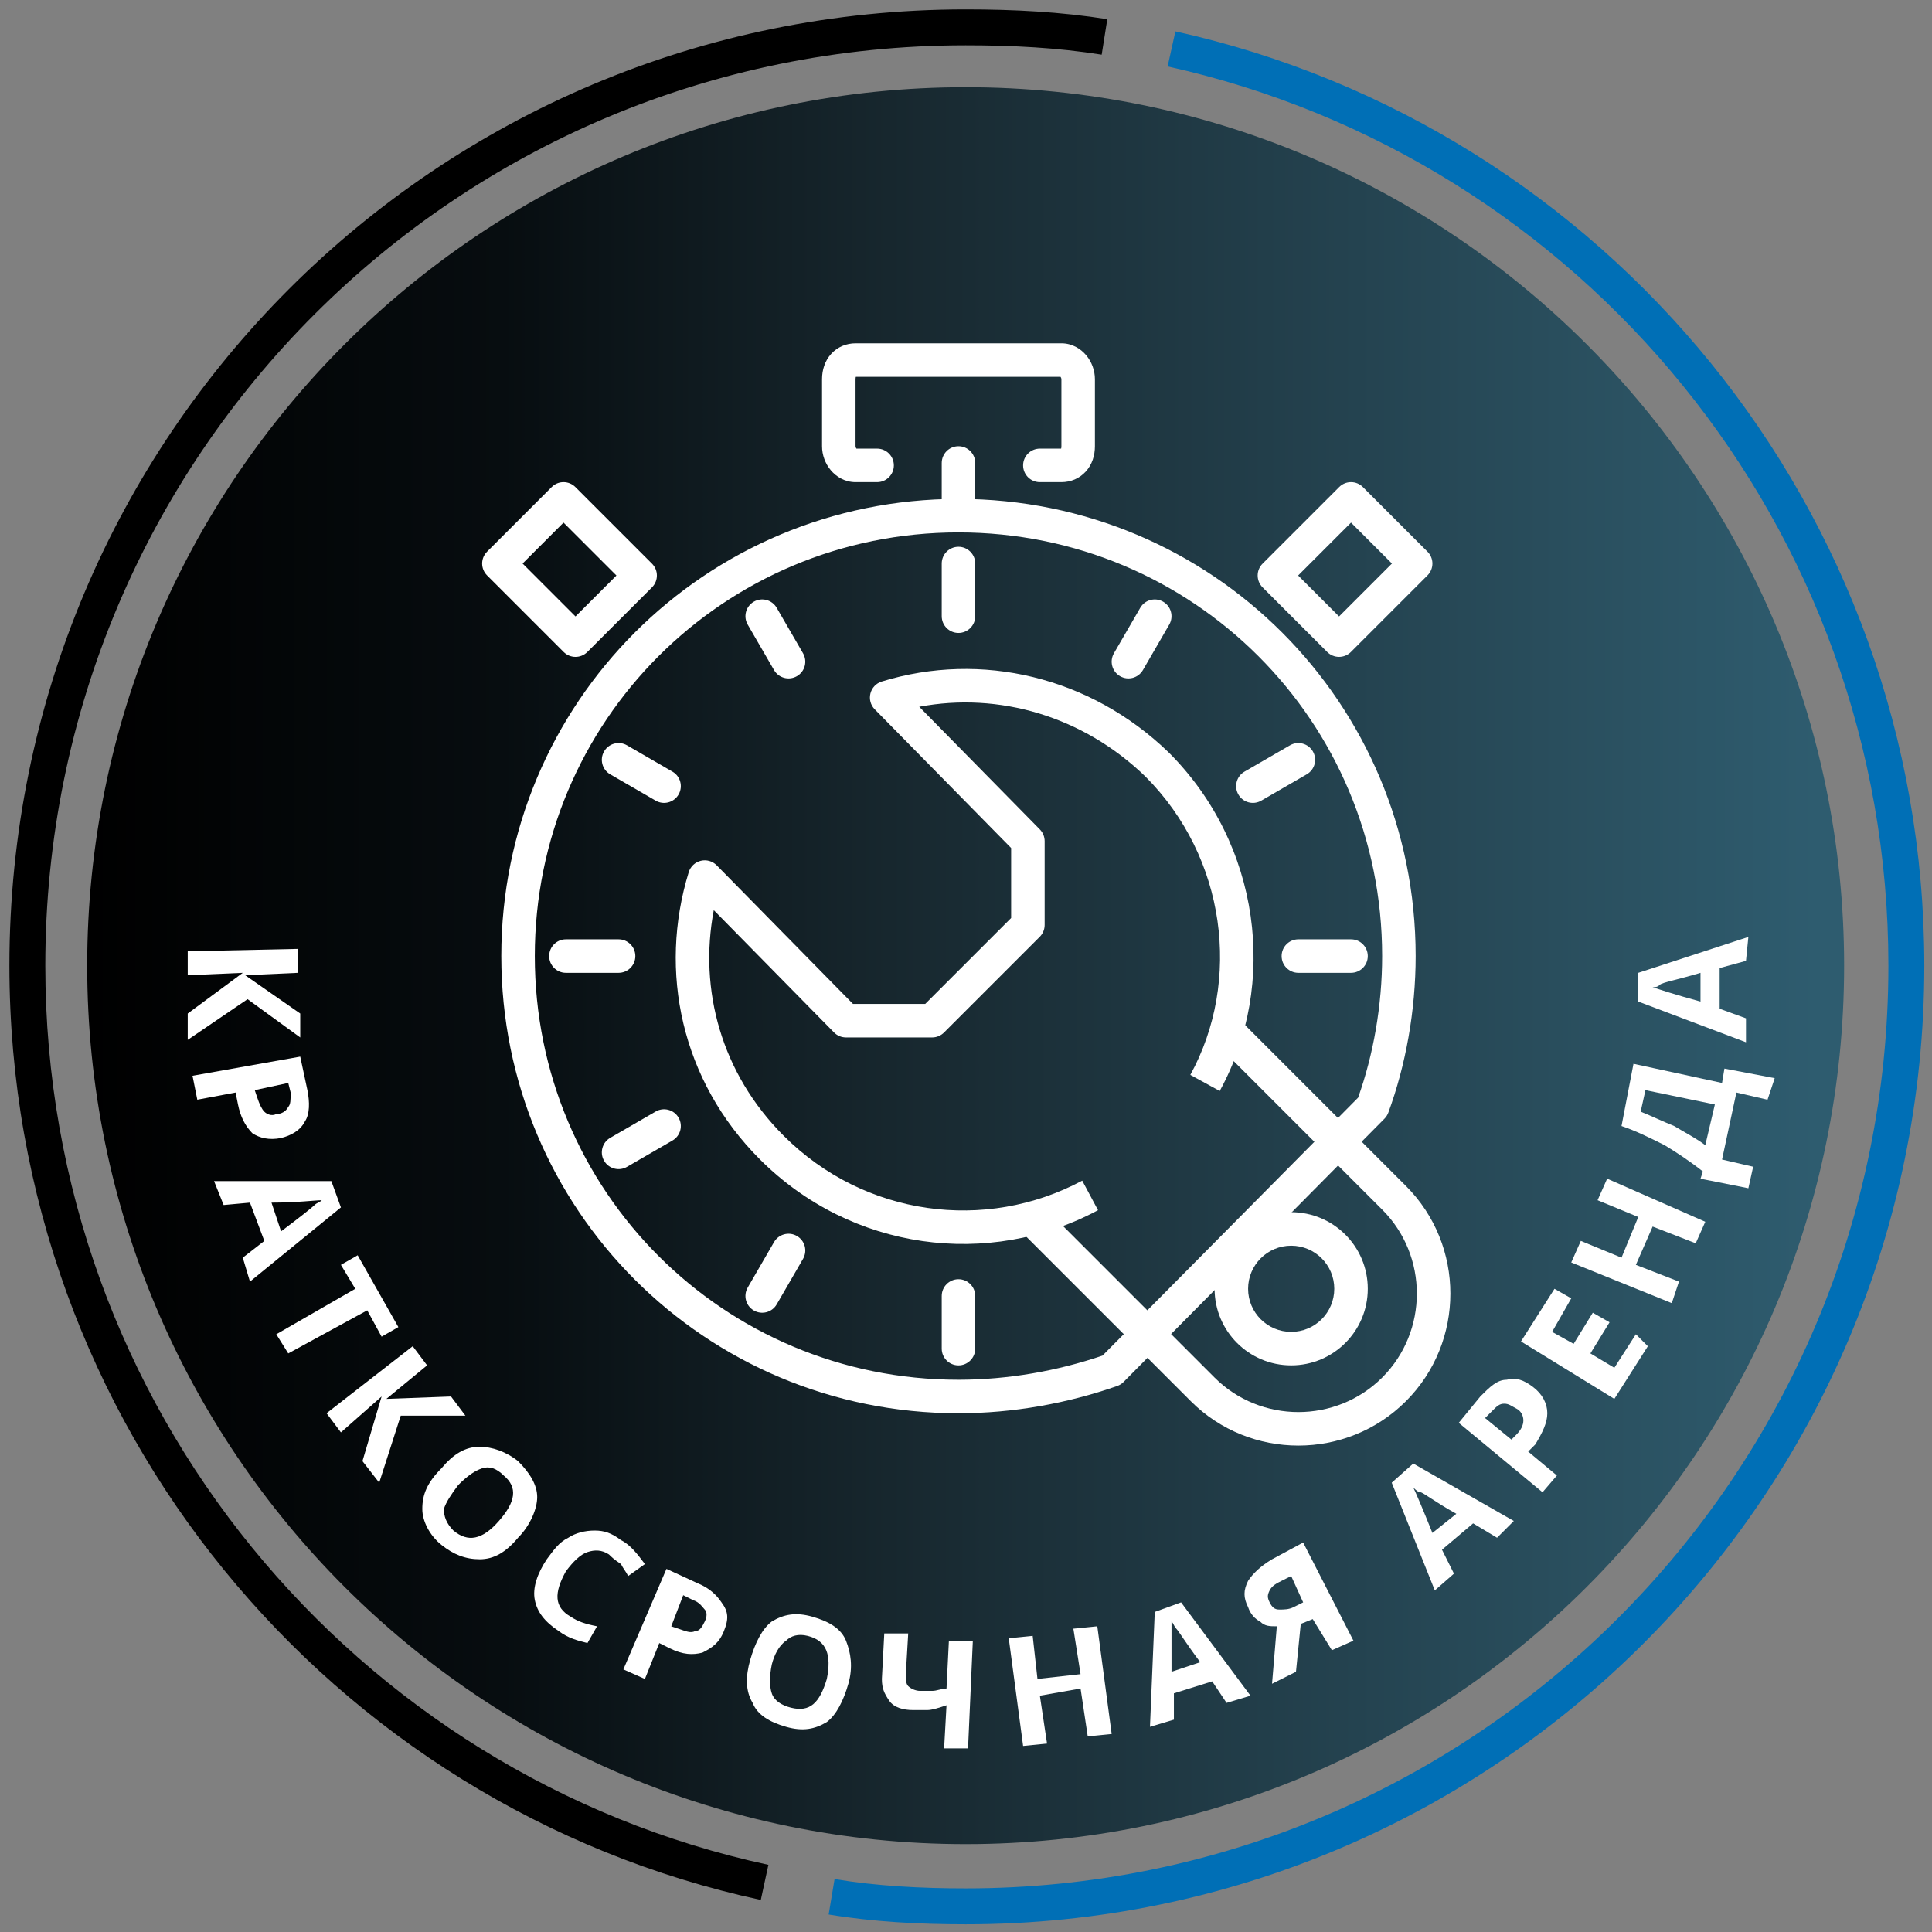
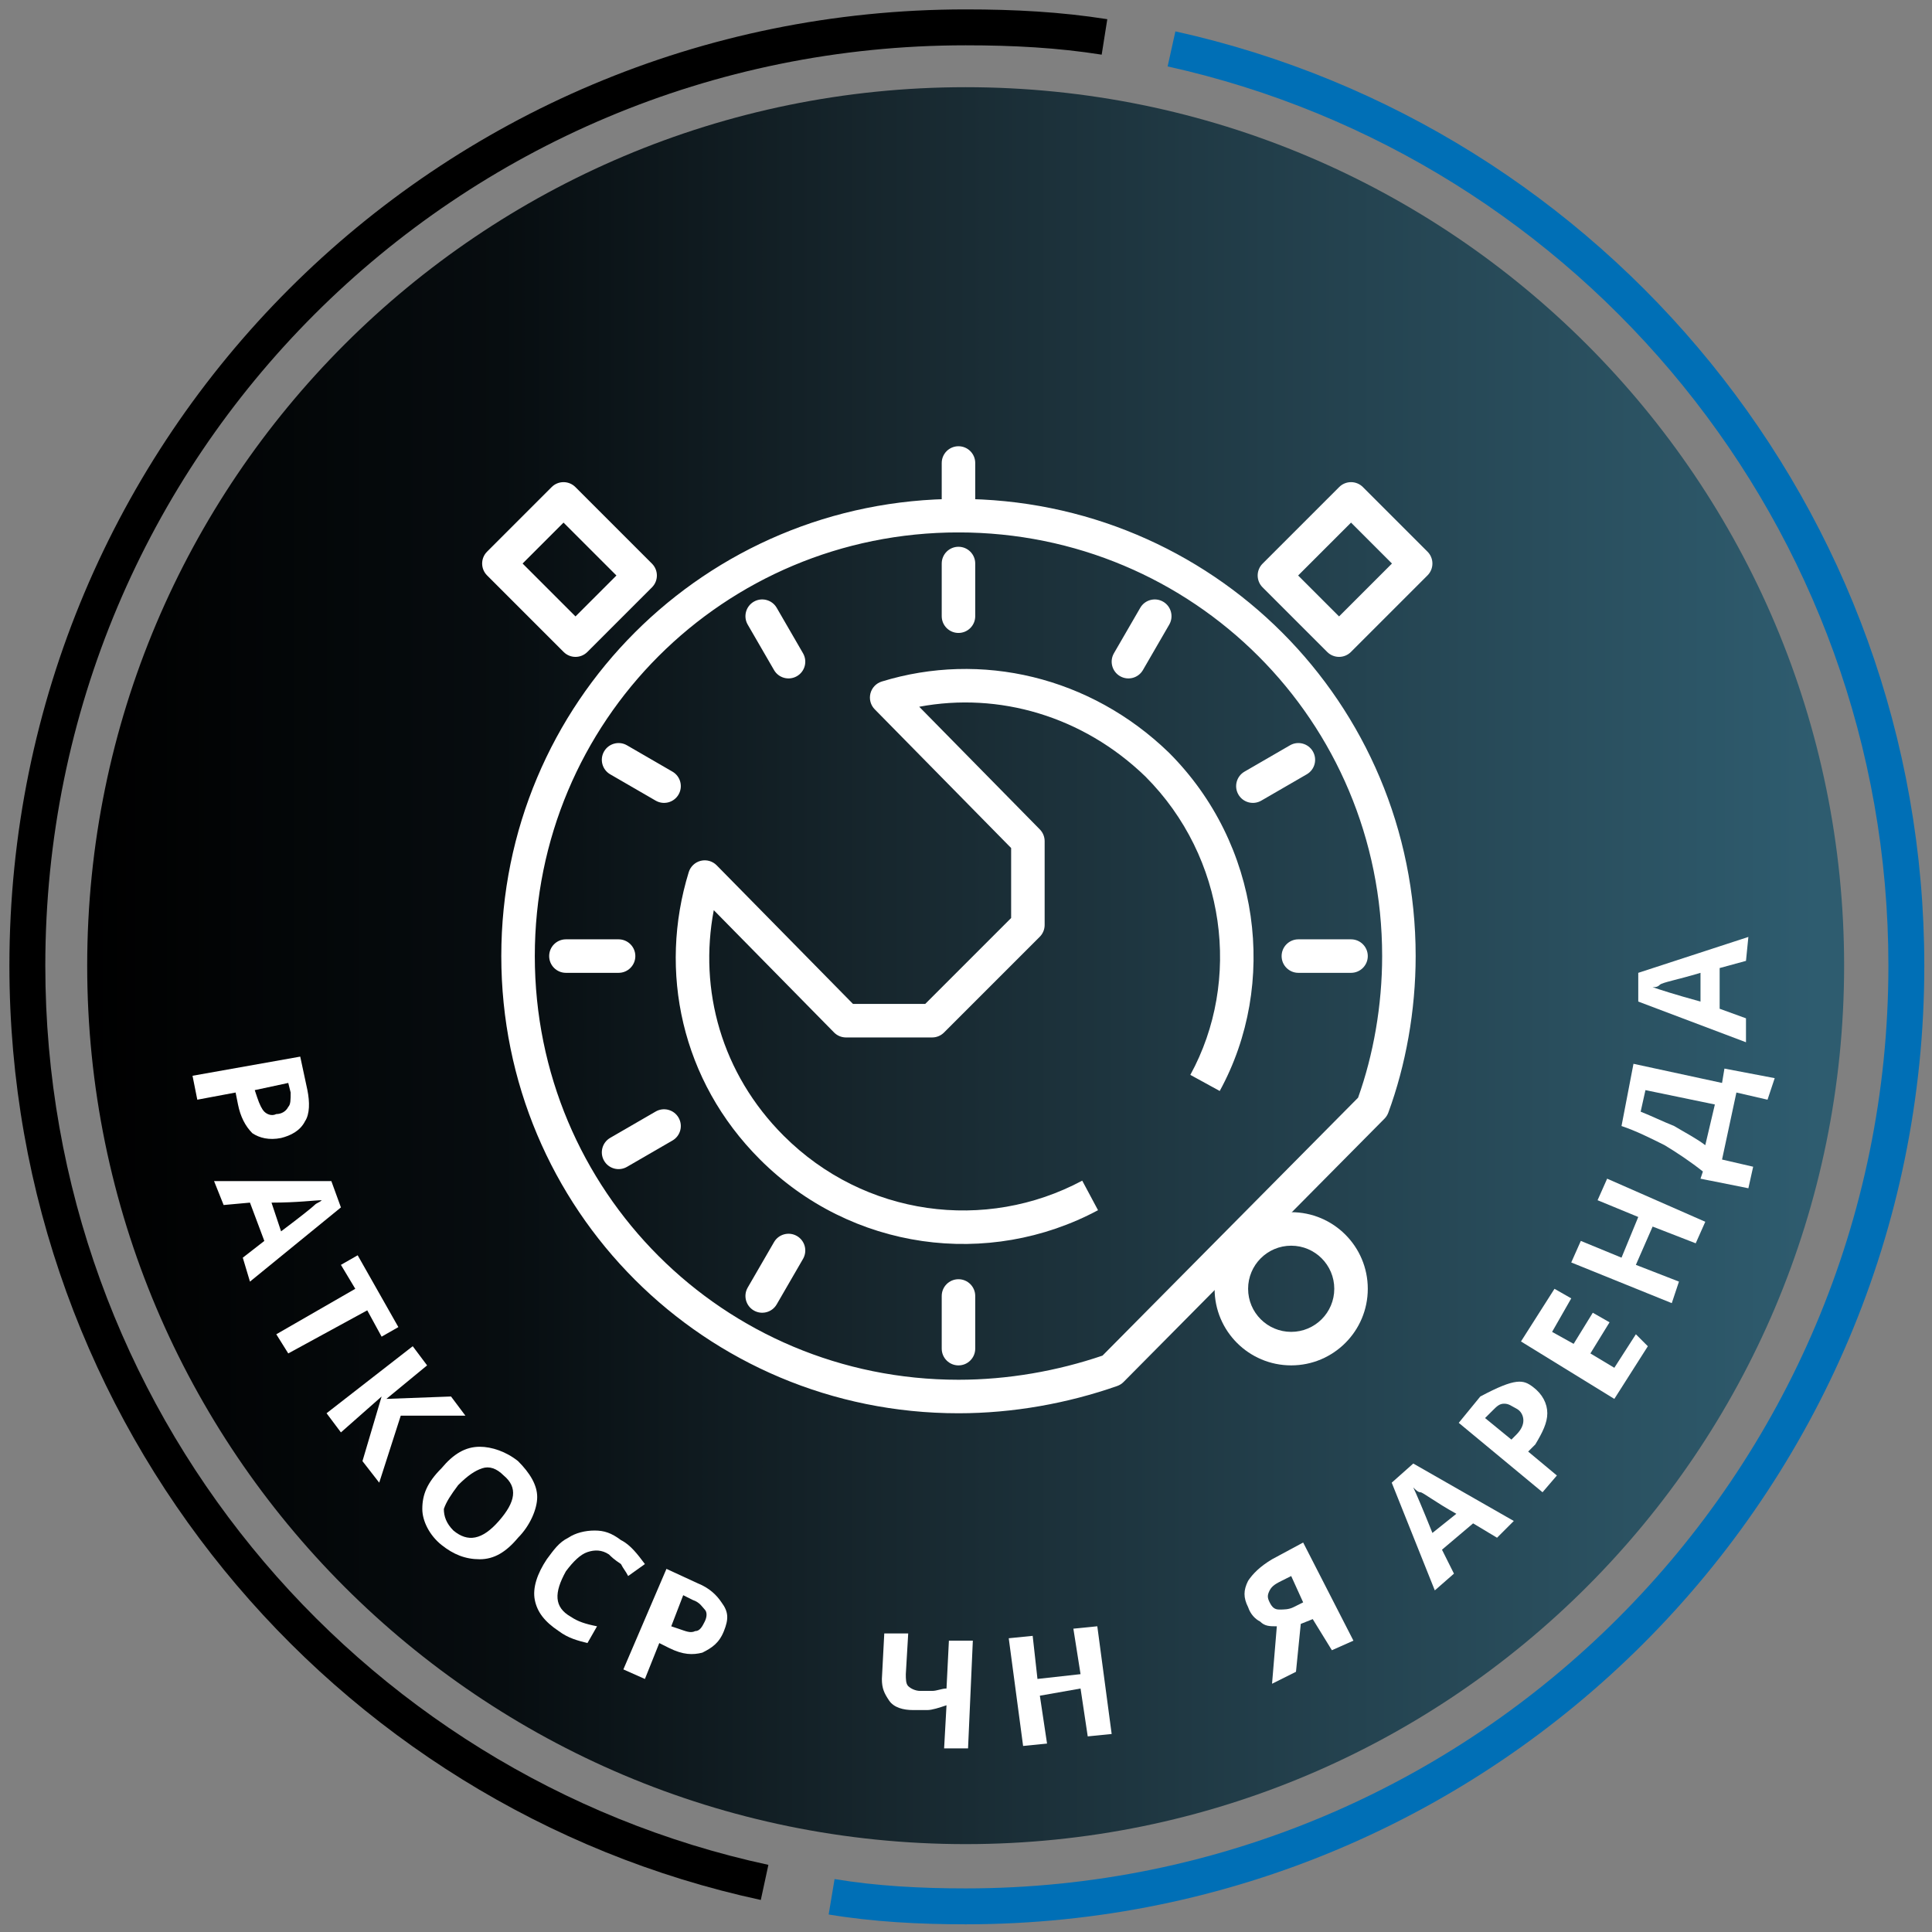
<svg xmlns="http://www.w3.org/2000/svg" width="113" height="113" viewBox="0 0 113 113" fill="none">
  <rect x="0" y="0" width="113" height="113" fill="#808080" stroke="none" />
  <path d="M56.48 107.86C84.856 107.86 107.86 84.856 107.86 56.48C107.86 28.103 84.856 5.1 56.48 5.1C28.104 5.1 5.1 28.103 5.1 56.48C5.1 84.856 28.104 107.86 56.48 107.86Z" fill="url(#paint0_linear)" />
  <path fill-rule="evenodd" clip-rule="evenodd" d="M68.747 1.835C93.859 7.399 112.55 29.799 112.55 56.48C112.55 87.44 87.44 112.55 56.48 112.55C53.787 112.55 51.065 112.409 48.467 111.976L48.813 109.904C51.256 110.312 53.853 110.45 56.48 110.45C86.28 110.45 110.45 86.28 110.45 56.48C110.45 30.802 92.461 9.241 68.293 3.885L68.747 1.835Z" fill="#006FB6" />
  <path fill-rule="evenodd" clip-rule="evenodd" d="M0.55 56.48C0.55 25.52 25.52 0.55 56.48 0.55C59.314 0.55 62.033 0.691 64.764 1.123L64.436 3.197C61.847 2.788 59.246 2.65 56.48 2.65C26.68 2.65 2.65 26.68 2.65 56.48C2.65 82.297 20.777 103.856 44.942 109.073L44.498 111.126C19.383 105.704 0.55 83.303 0.55 56.48Z" fill="black" />
-   <path d="M10.98 60.82V59.28L14.2 56.9L10.98 57.04V55.64L17.42 55.5V56.9L14.34 57.04L17.56 59.28V60.68L14.48 58.44L10.98 60.82Z" fill="white" />
  <path d="M16.44 66.56C15.74 66.7 15.18 66.56 14.76 66.28C14.34 65.86 14.06 65.3 13.92 64.6L13.78 63.9L11.54 64.32L11.26 62.92L17.56 61.8L17.98 63.76C18.12 64.46 18.12 65.16 17.84 65.58C17.56 66.14 17 66.42 16.44 66.56ZM14.9 63.76L15.04 64.18C15.18 64.6 15.32 64.88 15.46 65.02C15.6 65.16 15.88 65.3 16.16 65.16C16.44 65.16 16.72 65.02 16.86 64.74C17 64.6 17 64.32 17 63.9L16.86 63.34L14.9 63.76Z" fill="white" />
  <path d="M14.2 73.56L15.46 72.58L14.62 70.34L13.08 70.48L12.52 69.08H19.38L19.94 70.62L14.62 74.96L14.2 73.56ZM16.44 72.02C17.56 71.18 18.26 70.62 18.4 70.48C18.54 70.34 18.68 70.34 18.82 70.2C18.4 70.2 17.42 70.34 15.88 70.34L16.44 72.02Z" fill="white" />
  <path d="M16.86 79.16L16.16 78.04L20.78 75.38L19.94 73.98L20.92 73.42L23.3 77.62L22.32 78.18L21.48 76.64L16.86 79.16Z" fill="white" />
  <path d="M22.18 86.719L21.2 85.459L22.32 81.679L19.94 83.779L19.1 82.659L24.14 78.739L24.98 79.859L22.6 81.819L26.38 81.679L27.22 82.799H23.44L22.18 86.719Z" fill="white" />
  <path d="M30.3 89.939C29.6 90.779 28.9 91.199 28.06 91.199C27.22 91.199 26.52 90.919 25.82 90.359C25.12 89.799 24.7 88.959 24.7 88.259C24.7 87.419 24.98 86.719 25.82 85.879C26.52 85.039 27.22 84.619 28.06 84.619C28.76 84.619 29.6 84.899 30.3 85.459C31 86.159 31.42 86.859 31.42 87.559C31.42 88.259 31 89.239 30.3 89.939ZM26.8 86.859C26.38 87.419 26.1 87.839 25.96 88.259C25.96 88.679 26.1 89.099 26.52 89.519C27.36 90.219 28.2 90.079 29.18 88.959C30.16 87.839 30.3 86.999 29.46 86.299C29.04 85.879 28.62 85.739 28.2 85.879C27.78 86.019 27.36 86.299 26.8 86.859Z" fill="white" />
  <path d="M35.62 90.919C35.2 90.639 34.78 90.639 34.36 90.779C33.94 90.919 33.52 91.34 33.1 91.9C32.4 93.159 32.4 93.999 33.38 94.559C33.8 94.84 34.22 94.98 34.92 95.12L34.36 96.1C33.8 95.96 33.24 95.82 32.68 95.4C31.84 94.84 31.42 94.279 31.28 93.579C31.14 92.879 31.42 92.04 31.98 91.2C32.4 90.639 32.68 90.219 33.24 89.939C33.66 89.659 34.22 89.519 34.78 89.519C35.34 89.519 35.76 89.659 36.32 90.079C36.88 90.359 37.3 90.919 37.72 91.48L36.74 92.18C36.6 91.9 36.46 91.76 36.32 91.48C35.9 91.2 35.76 91.059 35.62 90.919Z" fill="white" />
  <path d="M42.34 95.401C42.06 96.101 41.64 96.381 41.08 96.661C40.52 96.801 39.96 96.801 39.12 96.381L38.56 96.101L37.72 98.201L36.46 97.641L38.98 91.761L40.8 92.601C41.5 92.881 41.92 93.301 42.2 93.721C42.62 94.281 42.62 94.701 42.34 95.401ZM39.26 95.121L39.68 95.261C40.1 95.401 40.38 95.541 40.66 95.401C40.94 95.401 41.08 95.121 41.22 94.841C41.36 94.561 41.36 94.281 41.22 94.141C41.08 94.001 40.94 93.721 40.52 93.581L39.96 93.301L39.26 95.121Z" fill="white" />
-   <path d="M49.62 98.48C49.34 99.46 48.92 100.3 48.36 100.72C47.66 101.14 46.96 101.28 45.98 101C45 100.72 44.3 100.3 44.02 99.6C43.6 98.9 43.6 98.06 43.88 97.08C44.16 96.1 44.58 95.26 45.14 94.84C45.84 94.42 46.54 94.28 47.52 94.56C48.5 94.84 49.2 95.26 49.48 95.96C49.76 96.66 49.9 97.5 49.62 98.48ZM45.14 97.36C45 98.06 45 98.62 45.14 99.04C45.28 99.46 45.7 99.74 46.26 99.88C47.38 100.16 47.94 99.6 48.36 98.2C48.64 96.8 48.36 95.96 47.24 95.68C46.68 95.54 46.26 95.68 45.98 95.96C45.56 96.24 45.28 96.8 45.14 97.36Z" fill="white" />
  <path d="M56.62 102.259H55.22L55.36 99.739C54.94 99.879 54.52 100.019 54.24 100.019C53.96 100.019 53.68 100.019 53.4 100.019C52.84 100.019 52.28 99.879 52 99.459C51.72 99.039 51.58 98.759 51.58 98.199L51.72 95.539H53.12L52.98 97.919C52.98 98.199 52.98 98.479 53.12 98.619C53.26 98.759 53.54 98.899 53.82 98.899C54.1 98.899 54.24 98.899 54.52 98.899C54.8 98.899 55.08 98.759 55.36 98.759L55.5 95.959H56.9L56.62 102.259Z" fill="white" />
  <path d="M65.02 101.419L63.62 101.559L63.2 98.759L60.82 99.179L61.24 101.979L59.84 102.119L59 95.819L60.4 95.679L60.68 98.199L63.2 97.919L62.78 95.259L64.18 95.119L65.02 101.419Z" fill="white" />
-   <path d="M71.74 99.6L70.9 98.34L68.66 99.04V100.58L67.26 101L67.54 94.28L69.08 93.72L73.14 99.18L71.74 99.6ZM70.2 97.22C69.36 96.1 68.94 95.4 68.8 95.26C68.66 95.12 68.66 94.98 68.52 94.84C68.52 95.26 68.52 96.24 68.52 97.78L70.2 97.22Z" fill="white" />
  <path d="M76.08 94.98L75.8 97.78L74.4 98.48L74.68 95.12C74.26 95.12 73.98 95.12 73.7 94.84C73.42 94.7 73.14 94.42 73 94C72.72 93.44 72.72 93.02 73 92.46C73.28 92.04 73.7 91.62 74.4 91.2L76.22 90.22L79.16 95.96L77.9 96.52L76.78 94.7L76.08 94.98ZM75.52 92.18L74.96 92.46C74.68 92.6 74.4 92.74 74.26 93.02C74.12 93.3 74.12 93.44 74.26 93.72C74.4 94 74.54 94.14 74.82 94.14C75.1 94.14 75.38 94.14 75.66 94L76.22 93.72L75.52 92.18Z" fill="white" />
  <path d="M87.56 89.94L86.16 89.1L84.34 90.64L85.04 92.04L83.92 93.02L81.4 86.72L82.66 85.6L88.54 88.96L87.56 89.94ZM85.18 88.54C83.92 87.84 83.22 87.28 83.08 87.28C82.94 87.28 82.8 87.14 82.66 87C82.8 87.28 83.22 88.26 83.78 89.66L85.18 88.54Z" fill="white" />
-   <path d="M89.66 81.12C90.22 81.54 90.5 82.1 90.5 82.66C90.5 83.22 90.22 83.78 89.8 84.48L89.38 84.9L91.06 86.3L90.22 87.28L85.32 83.22L86.58 81.68C87.14 81.12 87.56 80.7 88.12 80.7C88.68 80.56 89.1 80.7 89.66 81.12ZM88.4 84.2L88.68 83.92C88.96 83.64 89.1 83.36 89.1 83.08C89.1 82.8 88.96 82.52 88.68 82.38C88.4 82.24 88.26 82.1 87.98 82.1C87.7 82.1 87.56 82.24 87.28 82.52L86.86 82.94L88.4 84.2Z" fill="white" />
+   <path d="M89.66 81.12C90.22 81.54 90.5 82.1 90.5 82.66C90.5 83.22 90.22 83.78 89.8 84.48L89.38 84.9L91.06 86.3L90.22 87.28L85.32 83.22L86.58 81.68C88.68 80.56 89.1 80.7 89.66 81.12ZM88.4 84.2L88.68 83.92C88.96 83.64 89.1 83.36 89.1 83.08C89.1 82.8 88.96 82.52 88.68 82.38C88.4 82.24 88.26 82.1 87.98 82.1C87.7 82.1 87.56 82.24 87.28 82.52L86.86 82.94L88.4 84.2Z" fill="white" />
  <path d="M96.38 78.74L94.42 81.82L88.96 78.46L90.92 75.38L91.9 75.94L90.78 77.9L92.04 78.6L93.16 76.78L94.14 77.34L93.02 79.16L94.42 80L95.68 78.04L96.38 78.74Z" fill="white" />
  <path d="M99.74 71.46L99.18 72.719L96.66 71.74L95.68 73.98L98.2 74.96L97.78 76.219L91.9 73.84L92.46 72.579L94.84 73.559L95.82 71.18L93.44 70.199L94 68.939L99.74 71.46Z" fill="white" />
  <path d="M99.46 68.94L99.6 68.52C98.9 67.96 98.06 67.4 97.36 66.98C96.52 66.56 95.68 66.14 94.84 65.86L95.54 62.22L100.72 63.34L100.86 62.5L103.8 63.06L103.38 64.32L101.56 63.9L100.72 67.82L102.54 68.24L102.26 69.5L99.46 68.94ZM95.96 65.02C96.66 65.3 97.22 65.58 97.92 65.86C98.62 66.28 99.18 66.56 99.74 66.98L100.3 64.6L96.24 63.76L95.96 65.02Z" fill="white" />
  <path d="M102.12 56.2L100.58 56.62V59L102.12 59.56V60.96L95.82 58.58V56.9L102.26 54.8L102.12 56.2ZM99.46 56.9C98.06 57.32 97.22 57.46 97.08 57.6C96.94 57.74 96.8 57.74 96.66 57.74C97.08 57.88 97.92 58.16 99.46 58.58V56.9Z" fill="white" />
  <path fill-rule="evenodd" clip-rule="evenodd" d="M32.96 28.2C33.22 28.2 33.469 28.303 33.653 28.487L38.133 32.967C38.516 33.35 38.516 33.97 38.133 34.353L34.353 38.133C33.97 38.516 33.35 38.516 32.967 38.133L28.487 33.653C28.303 33.469 28.2 33.22 28.2 32.96C28.2 32.7 28.303 32.451 28.487 32.267L32.267 28.487C32.451 28.303 32.7 28.2 32.96 28.2ZM79.02 28.2C79.28 28.2 79.529 28.303 79.713 28.487L83.493 32.267C83.677 32.451 83.78 32.7 83.78 32.96C83.78 33.22 83.677 33.469 83.493 33.653L79.013 38.133C78.829 38.317 78.58 38.42 78.32 38.42C78.06 38.42 77.811 38.317 77.627 38.133L73.847 34.353C73.464 33.97 73.464 33.35 73.847 32.967L78.327 28.487C78.511 28.303 78.76 28.2 79.02 28.2ZM30.566 32.96L33.66 36.054L36.054 33.66L32.96 30.566L30.566 32.96ZM79.02 30.566L75.926 33.66L78.32 36.054L81.414 32.96L79.02 30.566ZM56.06 31.14C42.321 31.14 31.28 42.181 31.28 55.92C31.28 69.659 42.321 80.7 56.06 80.7C58.947 80.7 61.84 80.189 64.484 79.288L79.432 64.203C80.327 61.699 80.84 58.81 80.84 55.92C80.84 42.181 69.799 31.14 56.06 31.14ZM29.32 55.92C29.32 41.099 41.239 29.18 56.06 29.18C70.881 29.18 82.8 41.099 82.8 55.92C82.8 59.113 82.22 62.308 81.2 65.079C81.151 65.211 81.075 65.33 80.976 65.43L65.716 80.83C65.612 80.936 65.484 81.016 65.344 81.065C62.445 82.08 59.256 82.66 56.06 82.66C41.239 82.66 29.32 70.741 29.32 55.92ZM56.06 31.98C56.601 31.98 57.04 32.419 57.04 32.96V36.04C57.04 36.581 56.601 37.02 56.06 37.02C55.519 37.02 55.08 36.581 55.08 36.04V32.96C55.08 32.419 55.519 31.98 56.06 31.98ZM44.089 35.192C44.557 34.921 45.157 35.081 45.428 35.549L46.968 38.209C47.239 38.678 47.08 39.277 46.611 39.548C46.143 39.819 45.543 39.66 45.272 39.191L43.732 36.531C43.461 36.063 43.621 35.463 44.089 35.192ZM68.031 35.192C68.499 35.463 68.659 36.063 68.388 36.531L66.848 39.191C66.577 39.66 65.977 39.819 65.509 39.548C65.041 39.277 64.881 38.678 65.152 38.209L66.692 35.549C66.963 35.081 67.563 34.921 68.031 35.192ZM35.332 43.949C35.603 43.481 36.203 43.321 36.671 43.592L39.331 45.132C39.8 45.403 39.959 46.003 39.688 46.471C39.417 46.94 38.817 47.099 38.349 46.828L35.689 45.288C35.221 45.017 35.061 44.418 35.332 43.949ZM76.788 43.949C77.059 44.418 76.9 45.017 76.431 45.288L73.771 46.828C73.303 47.099 72.703 46.94 72.432 46.471C72.161 46.003 72.321 45.403 72.789 45.132L75.449 43.592C75.917 43.321 76.517 43.481 76.788 43.949ZM32.12 55.92C32.12 55.379 32.559 54.94 33.1 54.94H36.18C36.721 54.94 37.16 55.379 37.16 55.92C37.16 56.461 36.721 56.9 36.18 56.9H33.1C32.559 56.9 32.12 56.461 32.12 55.92ZM74.96 55.92C74.96 55.379 75.399 54.94 75.94 54.94H79.02C79.561 54.94 80 55.379 80 55.92C80 56.461 79.561 56.9 79.02 56.9H75.94C75.399 56.9 74.96 56.461 74.96 55.92ZM39.688 65.369C39.959 65.838 39.8 66.437 39.331 66.708L36.671 68.248C36.203 68.519 35.603 68.36 35.332 67.891C35.061 67.423 35.221 66.823 35.689 66.552L38.349 65.012C38.817 64.741 39.417 64.901 39.688 65.369ZM46.611 72.292C47.08 72.563 47.239 73.163 46.968 73.631L45.428 76.291C45.157 76.76 44.557 76.919 44.089 76.648C43.621 76.377 43.461 75.778 43.732 75.309L45.272 72.649C45.543 72.181 46.143 72.021 46.611 72.292ZM56.06 74.82C56.601 74.82 57.04 75.259 57.04 75.8V78.88C57.04 79.421 56.601 79.86 56.06 79.86C55.519 79.86 55.08 79.421 55.08 78.88V75.8C55.08 75.259 55.519 74.82 56.06 74.82Z" fill="white" />
-   <path fill-rule="evenodd" clip-rule="evenodd" d="M50.057 22.04C50.049 22.066 50.04 22.11 50.04 22.18V26.1C50.04 26.119 50.044 26.145 50.054 26.174C50.065 26.202 50.078 26.224 50.091 26.24H51.3C51.841 26.24 52.28 26.679 52.28 27.22C52.28 27.761 51.841 28.2 51.3 28.2H50.04C49.413 28.2 48.91 27.884 48.587 27.497C48.269 27.116 48.08 26.615 48.08 26.1V22.18C48.08 21.634 48.246 21.104 48.615 20.698C48.989 20.287 49.504 20.08 50.04 20.08H62.08C62.707 20.08 63.211 20.396 63.533 20.783C63.851 21.164 64.04 21.665 64.04 22.18V26.1C64.04 26.646 63.874 27.176 63.505 27.582C63.131 27.993 62.616 28.2 62.08 28.2H60.82C60.279 28.2 59.84 27.761 59.84 27.22C59.84 26.679 60.279 26.24 60.82 26.24H62.063C62.071 26.215 62.08 26.17 62.08 26.1V22.18C62.08 22.162 62.076 22.136 62.066 22.106C62.055 22.078 62.042 22.056 62.029 22.04H50.057Z" fill="white" />
  <path fill-rule="evenodd" clip-rule="evenodd" d="M53.764 41.337L60.819 48.512C60.999 48.695 61.1 48.942 61.1 49.199V54.099C61.1 54.359 60.997 54.608 60.813 54.792L55.213 60.392C55.029 60.576 54.78 60.679 54.52 60.679H49.48C49.217 60.679 48.965 60.574 48.781 60.386L41.748 53.234C40.862 57.894 42.193 62.786 45.833 66.426C50.563 71.157 57.653 72.074 63.298 69.055L64.222 70.783C57.827 74.204 49.797 73.162 44.447 67.812C39.839 63.204 38.501 56.802 40.283 51.011C40.385 50.681 40.653 50.429 40.988 50.347C41.323 50.265 41.677 50.366 41.919 50.612L49.891 58.719H54.114L59.14 53.693V49.6L51.161 41.486C50.921 41.242 50.826 40.891 50.91 40.559C50.994 40.227 51.245 39.963 51.572 39.862C57.379 38.076 63.769 39.57 68.362 44.015L68.373 44.026C73.72 49.373 74.769 57.547 71.34 63.81L69.621 62.868C72.63 57.373 71.721 50.151 66.993 45.418C63.332 41.879 58.421 40.464 53.764 41.337Z" fill="white" />
-   <path fill-rule="evenodd" clip-rule="evenodd" d="M80.847 70.753L71.047 60.953L72.433 59.567L82.233 69.367C85.696 72.83 85.696 78.491 82.233 81.953C78.77 85.416 73.11 85.416 69.647 81.953L59.847 72.153L61.233 70.767L71.033 80.567C73.73 83.265 78.15 83.265 80.847 80.567C83.544 77.87 83.544 73.451 80.847 70.753Z" fill="white" />
  <path fill-rule="evenodd" clip-rule="evenodd" d="M75.52 72.859C74.128 72.859 73 73.988 73 75.379C73 76.771 74.128 77.899 75.52 77.899C76.912 77.899 78.04 76.771 78.04 75.379C78.04 73.988 76.912 72.859 75.52 72.859ZM71.04 75.379C71.04 72.905 73.046 70.899 75.52 70.899C77.994 70.899 80 72.905 80 75.379C80 77.854 77.994 79.859 75.52 79.859C73.046 79.859 71.04 77.854 71.04 75.379Z" fill="white" />
  <path fill-rule="evenodd" clip-rule="evenodd" d="M56.06 26.1C56.601 26.1 57.04 26.538 57.04 27.08V30.16C57.04 30.701 56.601 31.14 56.06 31.14C55.519 31.14 55.08 30.701 55.08 30.16V27.08C55.08 26.538 55.519 26.1 56.06 26.1Z" fill="white" />
  <defs>
    <linearGradient id="paint0_linear" x1="5.102" y1="56.507" x2="107.913" y2="56.507" gradientUnits="userSpaceOnUse">
      <stop />
      <stop offset="0.236" stop-color="#070D10" />
      <stop offset="0.456" stop-color="#17272E" />
      <stop offset="0.67" stop-color="#223E4A" />
      <stop offset="0.879" stop-color="#2B5262" />
      <stop offset="0.984" stop-color="#2E5C6F" />
    </linearGradient>
  </defs>
</svg>